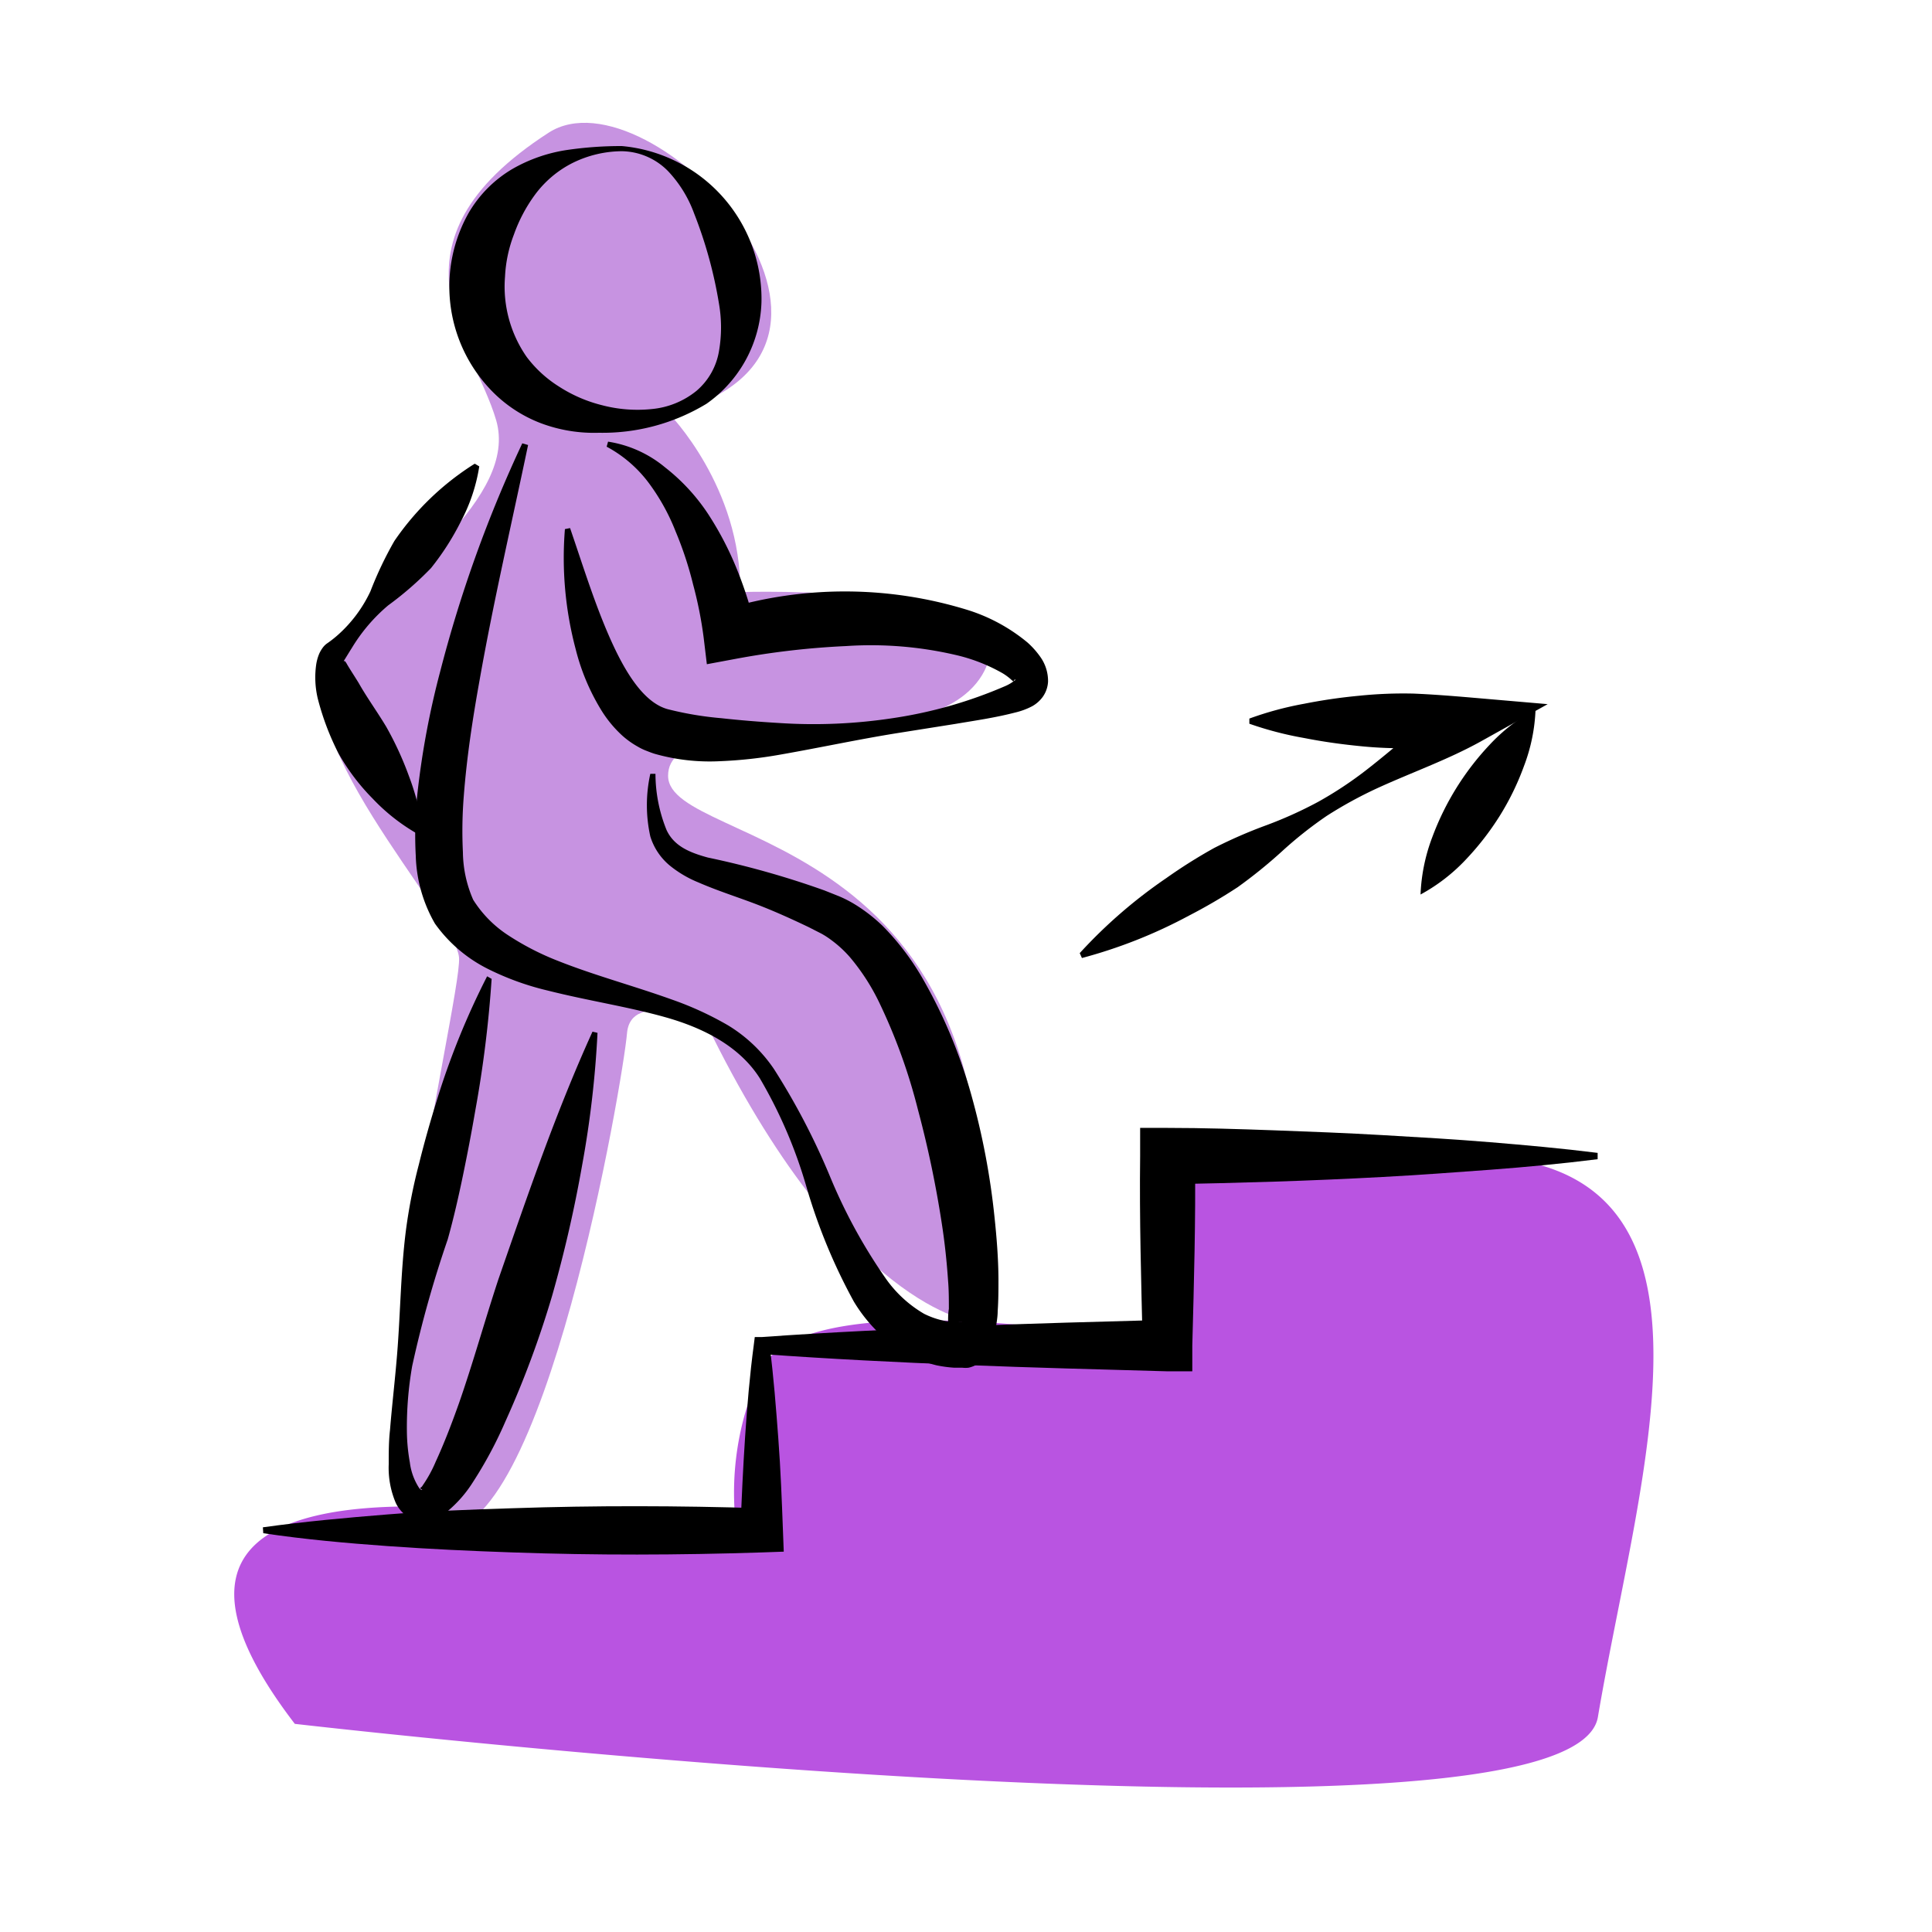
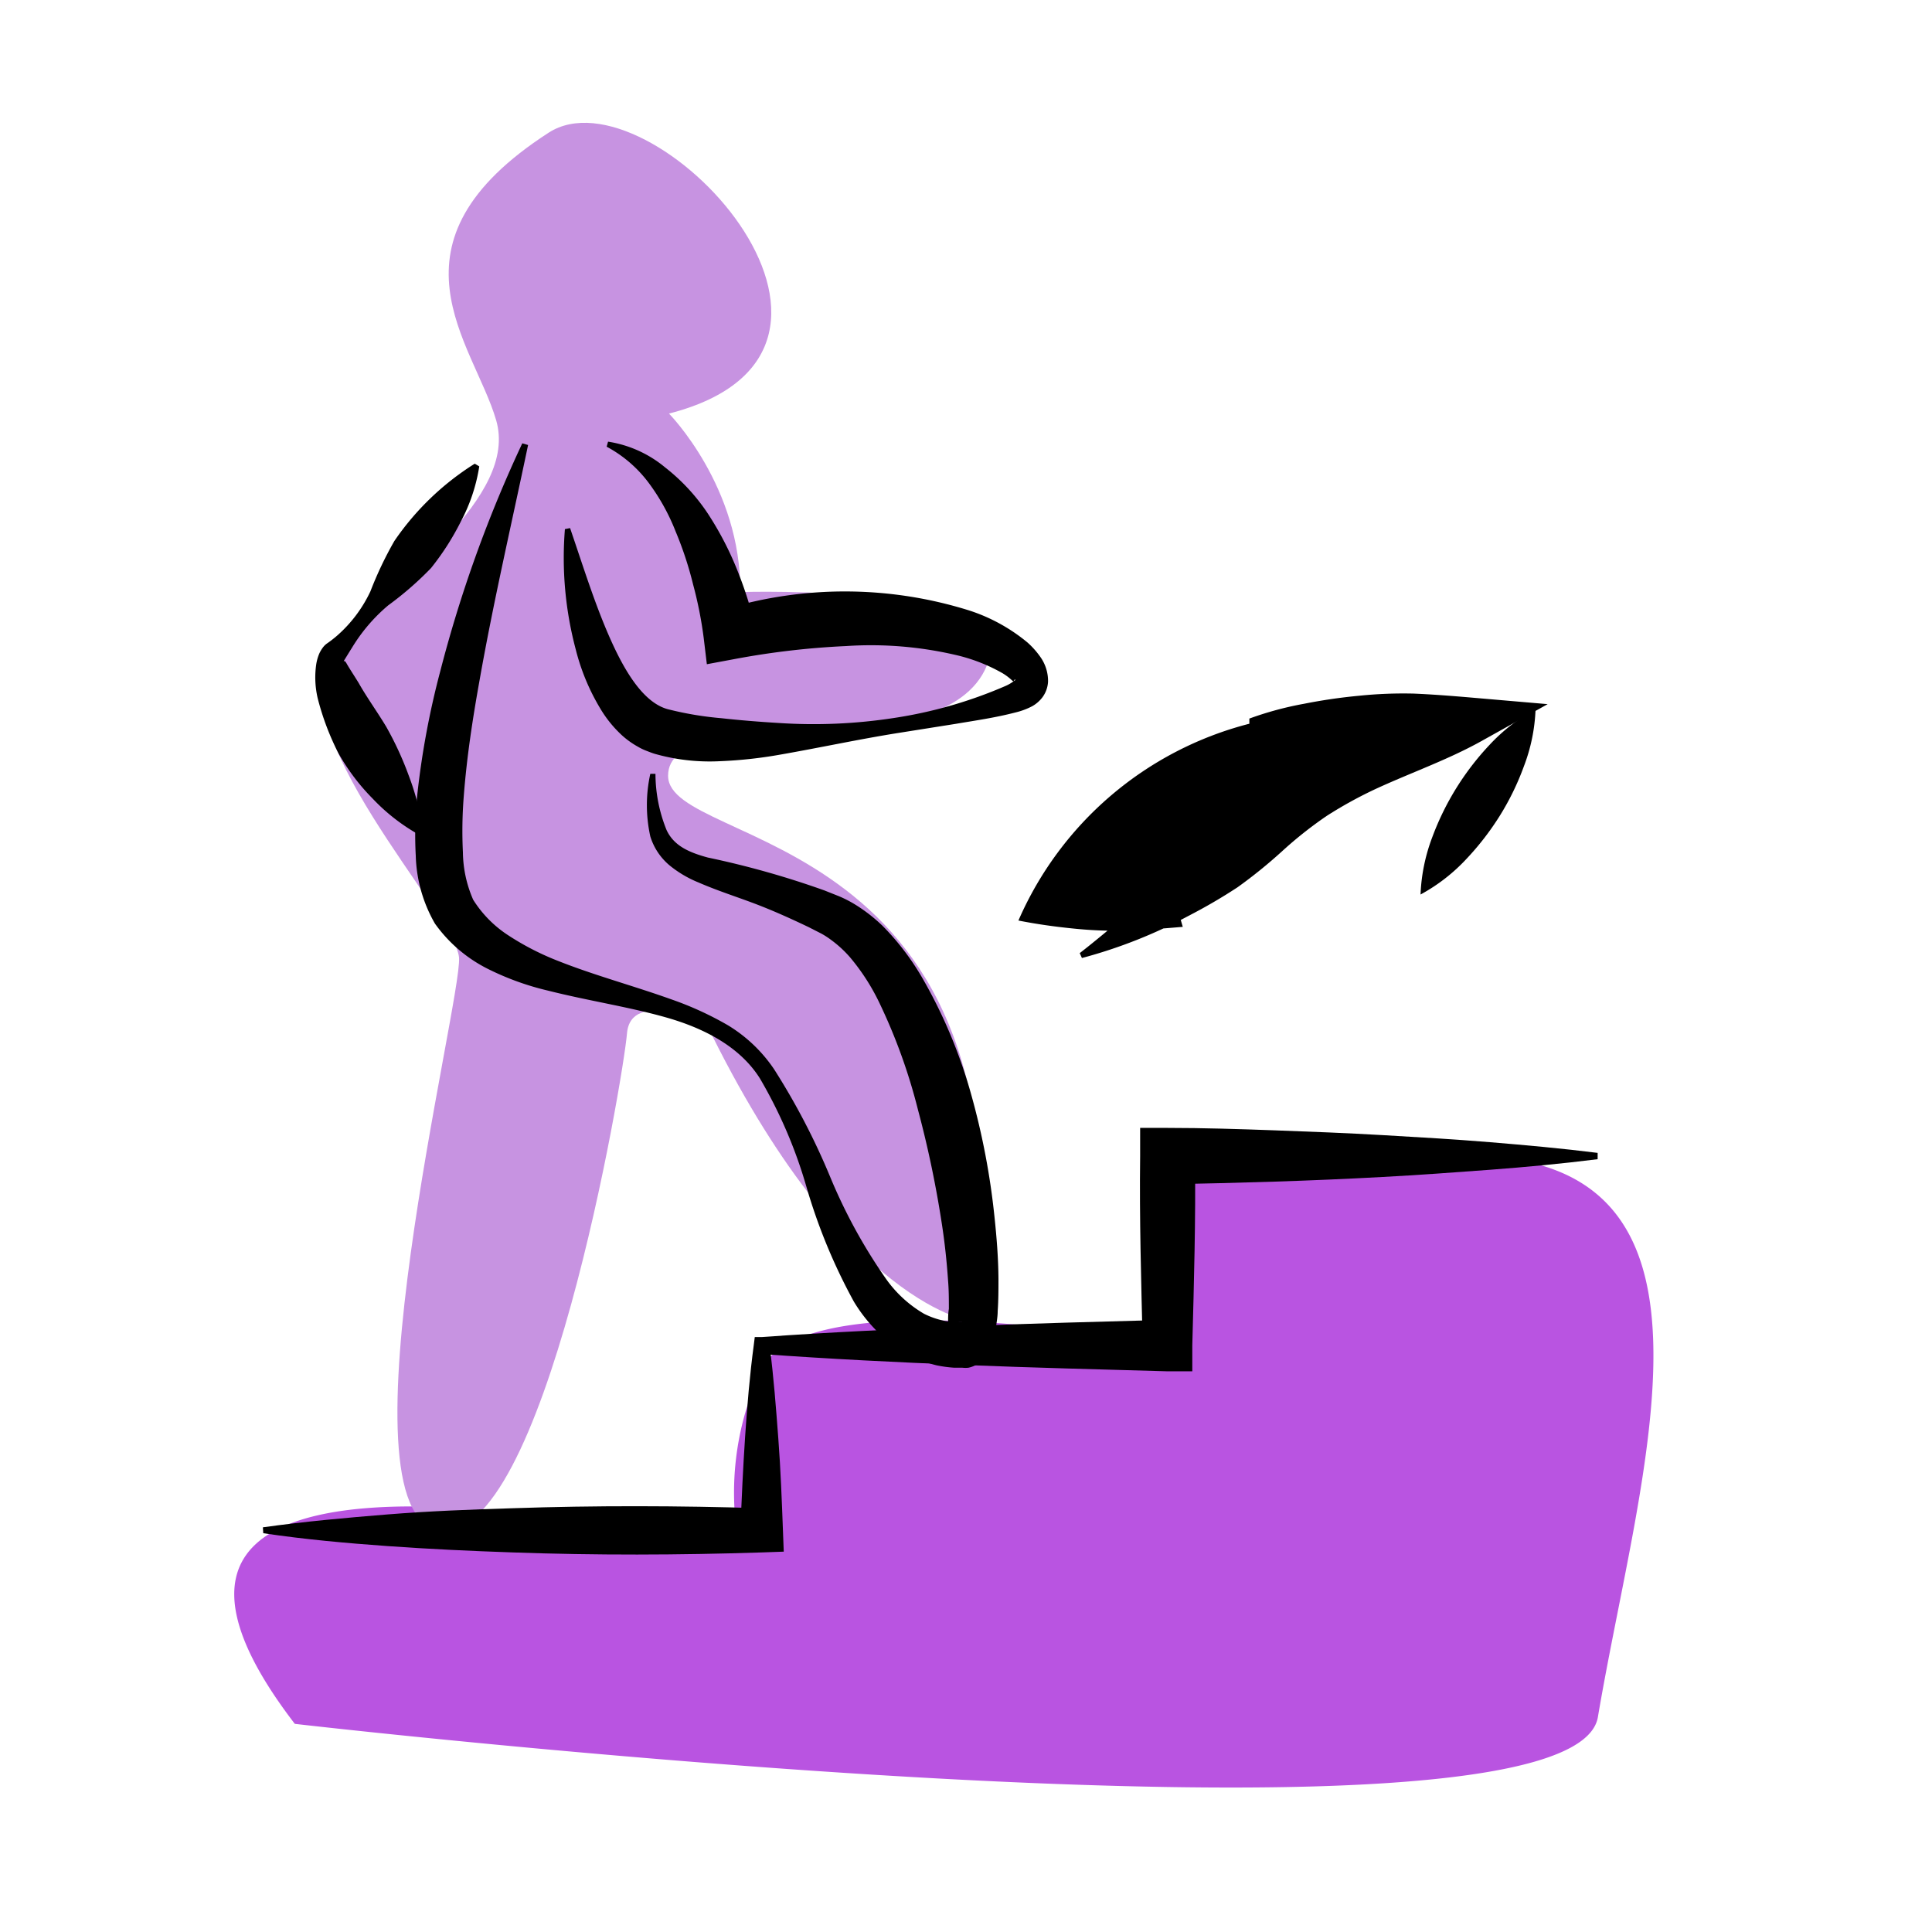
<svg xmlns="http://www.w3.org/2000/svg" id="Layer_1" data-name="Layer 1" viewBox="0 0 150 150">
  <defs>
    <style>.cls-1{fill:#b954e1;}.cls-2{fill:#c793e1;}</style>
  </defs>
  <title>About-1</title>
  <path class="cls-1" d="M22.89,133.84s99.15,11.47,101.17-.53c3.29-19.43,11.56-43.56-10.17-43.56s-25-1.71-23.23,14.67c0,0-28-5.36-31.53,1.89a22.5,22.5,0,0,0-1.66,14.2S2,106.6,22.89,133.84Z" />
  <path class="cls-2" d="M42.6,10.3c7.91-5.11,28.53,16.88,9.34,21.81,0,0,5.62,5.69,5.53,13.86,0,0,23.16-.81,18.78,6.44s-24.39,2-24.38,7.82,28.8,3.64,23.72,42.39c0,0-10-1-20.76-23.16,0,0-5.86-2.71-6.15.77s-6.45,39.93-14.61,38.55,1.82-41.09,1.57-44.43S21.22,56.42,26,50.62s14.27-12,12.52-18S29.27,18.9,42.6,10.3Z" />
  <path d="M20.41,118.58c3.23-.45,6.45-.74,9.68-1s6.45-.38,9.68-.48c6.45-.22,12.9-.2,19.36,0l-1.64,1.63c.09-2.39.2-4.78.36-7.18s.36-4.79.68-7.18l.07-.56.53,0c5.25-.38,10.51-.61,15.76-.84s10.51-.35,15.77-.5l-1.94,1.94c-.12-4.89-.26-9.78-.2-14.67l0-2.17,2.12,0c2.78,0,5.57.09,8.35.19s5.57.21,8.35.37,5.57.32,8.35.55,5.57.48,8.35.83V90c-2.78.35-5.56.61-8.35.82s-5.57.41-8.35.56-5.57.27-8.35.36-5.57.16-8.35.2l2.14-2.14c.06,4.89-.08,9.78-.21,14.67l0,2-1.88,0c-5.26-.15-10.51-.28-15.77-.49s-10.51-.47-15.76-.85l.6-.6c.31,2.39.49,4.79.67,7.18s.27,4.79.36,7.18l.06,1.58-1.69.06c-6.46.21-12.91.23-19.36,0-3.23-.11-6.45-.26-9.68-.49s-6.45-.52-9.68-1Z" />
-   <path d="M48.28,11.34A11.91,11.91,0,0,1,59.12,23.47a10,10,0,0,1-4.27,7.88A15.55,15.55,0,0,1,46.5,33.6,11.73,11.73,0,0,1,42,32.86a10.56,10.56,0,0,1-4-2.7,11.62,11.62,0,0,1-1.59-13.67,9.54,9.54,0,0,1,3.37-3.37,12.09,12.09,0,0,1,4.27-1.48A29,29,0,0,1,48.28,11.34Zm0,.4a8.74,8.74,0,0,0-3.88.94,8.23,8.23,0,0,0-2.88,2.46,11.94,11.94,0,0,0-1.62,3.07,10.5,10.5,0,0,0-.69,3.26,9.56,9.56,0,0,0,1.68,6.24A9.32,9.32,0,0,0,43.38,30a11.08,11.08,0,0,0,3.36,1.46,10.83,10.83,0,0,0,3.85.3,6.45,6.45,0,0,0,3.48-1.41,5.17,5.17,0,0,0,1.76-3.14,10.75,10.75,0,0,0,0-3.58,34,34,0,0,0-1.94-7.06,9.53,9.53,0,0,0-2-3.26A5.12,5.12,0,0,0,48.28,11.74Z" />
  <path d="M41,34.55c-1.28,6.12-2.69,12.17-3.76,18.23-.54,3-1,6-1.23,9a34.05,34.05,0,0,0-.07,4.39,9.42,9.42,0,0,0,.8,3.69,9,9,0,0,0,2.71,2.75,20.9,20.9,0,0,0,3.89,2c2.82,1.12,5.86,1.93,8.84,3a25.23,25.23,0,0,1,4.35,2A11.53,11.53,0,0,1,60.09,83a53.86,53.86,0,0,1,4.38,8.41,41.52,41.52,0,0,0,4.34,7.91A9.45,9.45,0,0,0,71.74,102a6.36,6.36,0,0,0,1.69.57,8.86,8.86,0,0,0,.9.07h.4a2.36,2.36,0,0,0-.32,0,1.46,1.46,0,0,0-.8.47c-.09.11-.1.14-.1.15a5.34,5.34,0,0,0,.1-.64c0-.31,0-.65.06-1,0-.7,0-1.43-.06-2.16-.1-1.48-.26-3-.49-4.47a82.37,82.37,0,0,0-1.85-8.83,43.91,43.91,0,0,0-3-8.31A16.6,16.6,0,0,0,66,74.33,8.85,8.85,0,0,0,64.56,73a6.52,6.52,0,0,0-.78-.51l-1-.51c-1.36-.65-2.73-1.27-4.15-1.81s-2.89-1-4.41-1.66A8.69,8.69,0,0,1,52,67.2a4.75,4.75,0,0,1-1.51-2.26,11.24,11.24,0,0,1,0-4.86l.4,0a11.68,11.68,0,0,0,.86,4.36c.58,1.25,1.78,1.75,3.21,2.14A69,69,0,0,1,64,69.13l1.13.45a9.19,9.19,0,0,1,1.25.64,12.6,12.6,0,0,1,2.14,1.66A20,20,0,0,1,71.65,76a39.15,39.15,0,0,1,3.76,9,56.77,56.77,0,0,1,1.8,9.46c.17,1.6.3,3.21.31,4.84,0,.82,0,1.65-.06,2.5,0,.43-.08.86-.15,1.33a6.62,6.62,0,0,1-.45,1.62,3.18,3.18,0,0,1-.4.65,2.2,2.2,0,0,1-1.27.79,2.13,2.13,0,0,1-.46,0h-.27l-.35,0A9.8,9.8,0,0,1,72.7,106,10,10,0,0,1,70,104.9a11.91,11.91,0,0,1-3.71-3.85,44.07,44.07,0,0,1-3.68-8.91A36.73,36.73,0,0,0,59,83.73c-1.58-2.51-4.42-3.93-7.33-4.75s-6-1.28-9.13-2.07a21.35,21.35,0,0,1-4.67-1.69,11.18,11.18,0,0,1-4.1-3.51,11.15,11.15,0,0,1-1.49-5.27,30,30,0,0,1,.14-4.94,64.69,64.69,0,0,1,1.76-9.38,100.93,100.93,0,0,1,6.37-17.7Z" />
-   <path d="M38.17,76A90.63,90.63,0,0,1,36.9,86.23c-.29,1.69-.61,3.36-.95,5s-.72,3.32-1.19,5A87.38,87.38,0,0,0,32,106.07a27.64,27.64,0,0,0-.41,5,14.27,14.27,0,0,0,.23,2.47,4.72,4.72,0,0,0,.73,2c.16.19.33.17.15.07s0-.06.13-.3a10.09,10.09,0,0,0,1-1.83c.66-1.43,1.26-3,1.81-4.55,1.1-3.15,2-6.41,3.06-9.62C40.93,92.9,43.12,86.44,46,80.1l.39.09a78.6,78.6,0,0,1-1.2,10.31,100.21,100.21,0,0,1-2.32,10.09,75.7,75.7,0,0,1-3.63,9.77,32,32,0,0,1-2.54,4.74,9.59,9.59,0,0,1-2,2.27,4,4,0,0,1-.85.51,2.44,2.44,0,0,1-1.3.2,2.15,2.15,0,0,1-1.21-.57,2.61,2.61,0,0,1-.61-.82,6.94,6.94,0,0,1-.55-3c0-.91,0-1.79.1-2.67.14-1.74.34-3.45.49-5.17.32-3.43.31-6.93.75-10.36a41.44,41.44,0,0,1,1-5.08c.41-1.67.88-3.32,1.4-5a59.73,59.73,0,0,1,3.9-9.61Z" />
  <path d="M44.26,41c1,2.92,1.89,5.8,3.06,8.46S50,54.67,52,55.1a25.57,25.57,0,0,0,4,.66c1.44.16,2.93.28,4.43.37a40.87,40.87,0,0,0,9-.39,34.72,34.72,0,0,0,8.61-2.47,3.11,3.11,0,0,0,.75-.45c.07,0,0-.09,0-.08s-.07.1-.09.14-.07,0-.23-.15a4.29,4.29,0,0,0-.63-.46,13.38,13.38,0,0,0-3.69-1.43,29,29,0,0,0-8.45-.68,62,62,0,0,0-8.62,1l-2.2.41-.24-2a31.15,31.15,0,0,0-.83-4.2,27.61,27.61,0,0,0-1.36-4.12,16.23,16.23,0,0,0-2.07-3.74,9.92,9.92,0,0,0-3.28-2.83l.11-.39a9.09,9.09,0,0,1,4.43,2A15.21,15.21,0,0,1,55,39.94a24.94,24.94,0,0,1,2.24,4.32,32.21,32.21,0,0,1,1.47,4.67L56.26,47.3a32.28,32.28,0,0,1,19,.1,13.68,13.68,0,0,1,4.51,2.48,6.51,6.51,0,0,1,1,1.12,3.23,3.23,0,0,1,.6,1.93,2.24,2.24,0,0,1-.43,1.2,2.55,2.55,0,0,1-.8.7,5.59,5.59,0,0,1-1.32.49c-1.58.41-3.09.62-4.62.88l-4.54.72c-3,.48-6,1.13-9.09,1.67a34.5,34.5,0,0,1-4.69.51,15.63,15.63,0,0,1-5-.56c-.21-.06-.44-.15-.67-.24a4.29,4.29,0,0,1-.69-.33,6.64,6.64,0,0,1-1.23-.88A9.27,9.27,0,0,1,46.6,55a16.86,16.86,0,0,1-1.9-4.58,27.64,27.64,0,0,1-.84-9.34Z" />
  <path d="M37.21,36.21a13.49,13.49,0,0,1-1.43,4.28,20.29,20.29,0,0,1-2.32,3.62A25.47,25.47,0,0,1,30.14,47a13.3,13.3,0,0,0-2.8,3.27c-.19.3-.39.63-.62,1-.09.13,0,0,0,.07a.08.08,0,0,1,.07,0,1.24,1.24,0,0,1,.14.21c.23.4.59.94.92,1.48.63,1.12,1.44,2.23,2.14,3.4a25.36,25.36,0,0,1,1.75,3.8,19.84,19.84,0,0,1,1.11,4.34l-.33.23A15,15,0,0,1,28.93,62a16.44,16.44,0,0,1-2.65-3.51,20.41,20.41,0,0,1-1.61-4.26,7.09,7.09,0,0,1-.12-2.64,3.56,3.56,0,0,1,.24-.85,2.64,2.64,0,0,1,.28-.47,1.46,1.46,0,0,1,.36-.34,8.8,8.8,0,0,0,.8-.63,10.5,10.5,0,0,0,2.53-3.39A28.35,28.35,0,0,1,30.62,42,21.21,21.21,0,0,1,36.86,36Z" />
-   <path d="M83.83,74a38.47,38.47,0,0,1,6.73-5.83,40,40,0,0,1,3.72-2.34,37,37,0,0,1,4.07-1.77,31.88,31.88,0,0,0,4-1.81,29.43,29.43,0,0,0,3.67-2.42c2.33-1.8,4.51-3.85,7-5.46l1,3.42c-1.42.12-2.84.24-4.26.29a31.85,31.85,0,0,1-4.25-.16c-1.41-.14-2.83-.34-4.25-.62A26.82,26.82,0,0,1,97,56.19v-.4a25.79,25.79,0,0,1,4.25-1.15,41.86,41.86,0,0,1,4.25-.62,33.64,33.64,0,0,1,4.25-.17c1.42.06,2.84.17,4.26.29l6.15.53-5.2,2.9c-2.56,1.42-5.38,2.41-8.06,3.64A32.71,32.71,0,0,0,103,63.35a31.25,31.25,0,0,0-3.47,2.75,37.91,37.91,0,0,1-3.45,2.79,42.07,42.07,0,0,1-3.79,2.21A38.3,38.3,0,0,1,84,74.38Z" />
+   <path d="M83.83,74c2.33-1.8,4.51-3.85,7-5.46l1,3.42c-1.42.12-2.84.24-4.26.29a31.85,31.85,0,0,1-4.25-.16c-1.41-.14-2.83-.34-4.25-.62A26.82,26.82,0,0,1,97,56.19v-.4a25.79,25.79,0,0,1,4.25-1.15,41.86,41.86,0,0,1,4.25-.62,33.64,33.64,0,0,1,4.25-.17c1.42.06,2.84.17,4.26.29l6.15.53-5.2,2.9c-2.56,1.42-5.38,2.41-8.06,3.64A32.71,32.71,0,0,0,103,63.35a31.25,31.25,0,0,0-3.47,2.75,37.91,37.91,0,0,1-3.45,2.79,42.07,42.07,0,0,1-3.79,2.21A38.3,38.3,0,0,1,84,74.38Z" />
  <path d="M110.29,69.45a14.06,14.06,0,0,1,.9-4.42,21.2,21.2,0,0,1,4.46-7.2,13.94,13.94,0,0,1,3.57-2.77,13.73,13.73,0,0,1-.9,4.42,20.55,20.55,0,0,1-1.86,3.83,21.49,21.49,0,0,1-2.6,3.37A13.94,13.94,0,0,1,110.29,69.45Z" />
</svg>